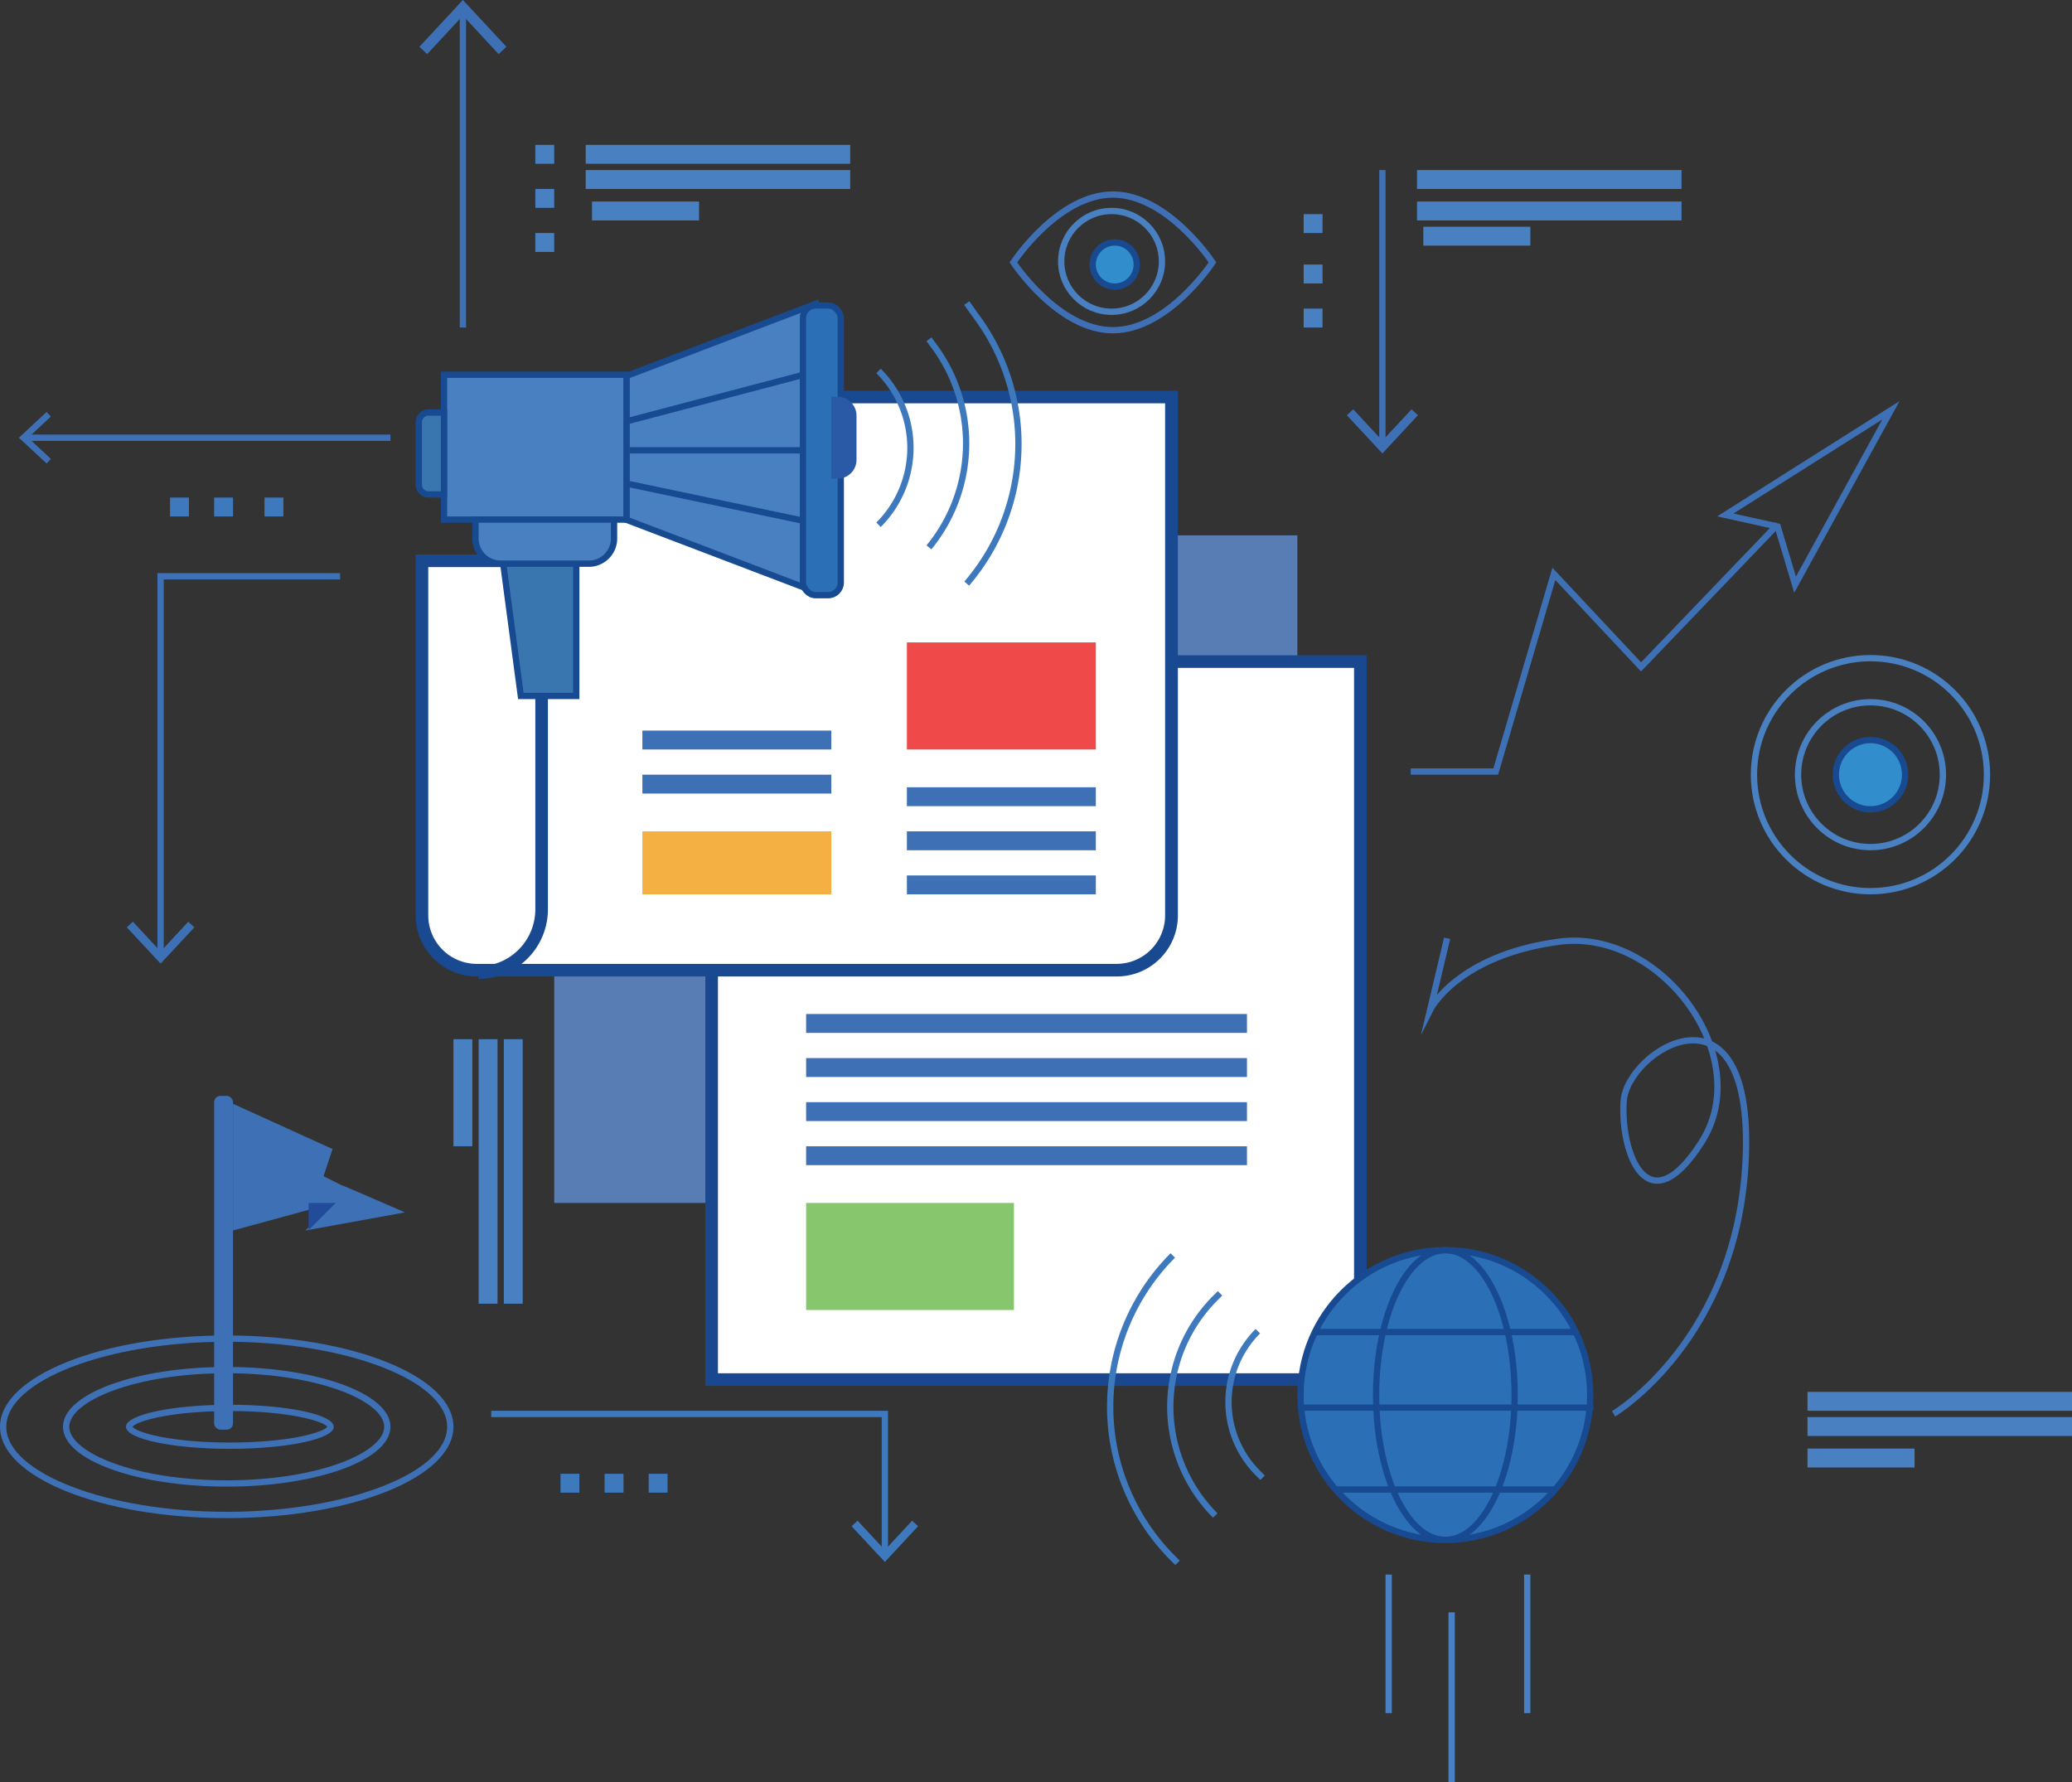
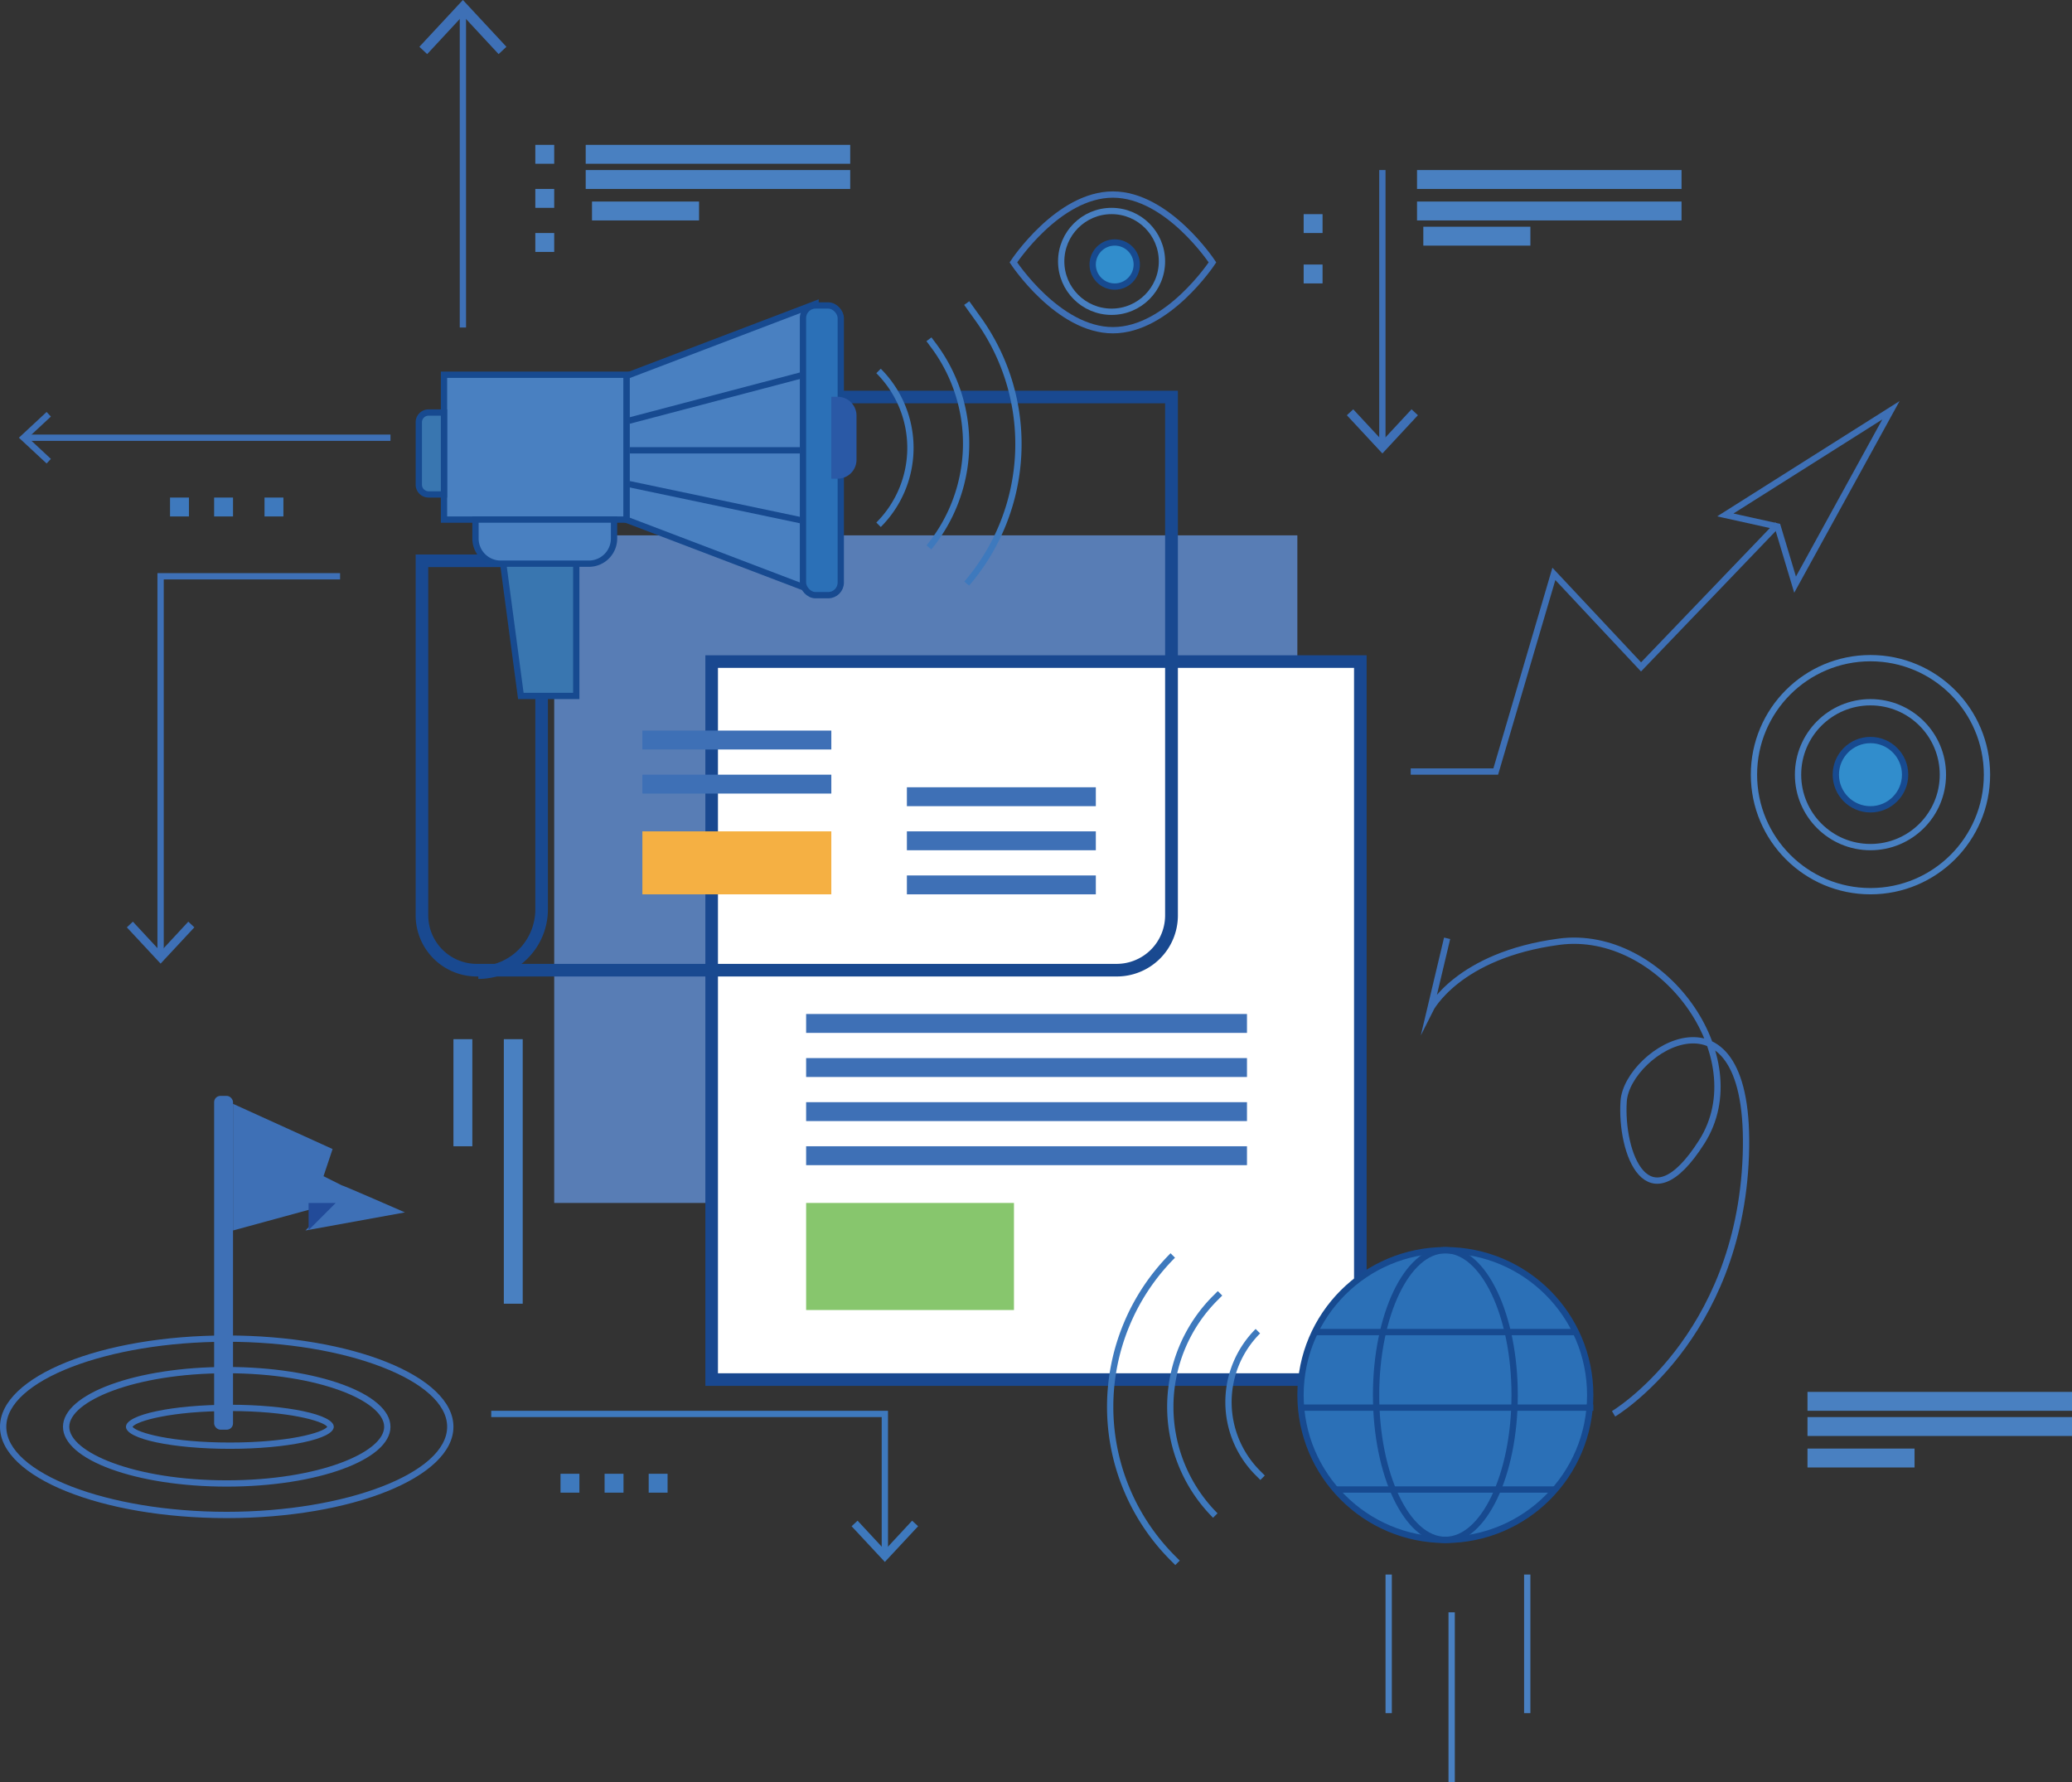
<svg xmlns="http://www.w3.org/2000/svg" id="Layer_1" data-name="Layer 1" viewBox="0 0 329 283">
  <rect x="0" y="0" width="329" height="283" fill="#333333" stroke="none" />
  <defs>
    <style>.cls-1,.cls-20{fill:#4980c1;}.cls-15,.cls-19,.cls-2,.cls-6,.cls-7,.cls-9{fill:none;}.cls-2{stroke:#4880c2;}.cls-15,.cls-18,.cls-19,.cls-2,.cls-20,.cls-21,.cls-3,.cls-6,.cls-7,.cls-9{stroke-miterlimit:10;}.cls-3{fill:#318dcc;}.cls-18,.cls-19,.cls-20,.cls-21,.cls-3{stroke:#174a90;}.cls-4{fill:#3e70b6;}.cls-5{fill:#224b99;}.cls-6{stroke:#3e70b6;}.cls-7{stroke:#3e79bd;}.cls-8{fill:#3e79bd;}.cls-9{stroke:#3f70b6;}.cls-10{fill:#587db5;}.cls-11{fill:#fff;}.cls-12{fill:#194890;}.cls-13{fill:#87c66d;}.cls-14{fill:#194990;}.cls-15{stroke:#194990;stroke-width:2px;}.cls-16{fill:#ef4a49;}.cls-17{fill:#f5b043;}.cls-18{fill:#2b70b7;}.cls-21{fill:#3976b0;}.cls-22{fill:#2a59a6;}</style>
  </defs>
  <rect class="cls-1" x="225" y="27" width="42" height="3" />
  <rect class="cls-1" x="225" y="32" width="42" height="3" />
  <rect class="cls-1" x="226" y="36" width="17" height="3" />
  <rect class="cls-1" x="287" y="221" width="42" height="3" />
  <rect class="cls-1" x="287" y="225" width="42" height="3" />
  <rect class="cls-1" x="287" y="230" width="17" height="3" />
  <rect class="cls-1" x="80" y="165" width="3" height="42" />
-   <rect class="cls-1" x="76" y="165" width="3" height="42" />
  <rect class="cls-1" x="72" y="165" width="3" height="17" />
  <circle class="cls-2" cx="297" cy="123" r="18.5" />
  <circle class="cls-2" cx="297" cy="123" r="11.5" />
  <circle class="cls-3" cx="297" cy="123" r="5.5" />
  <path class="cls-4" d="M-505.34,232c19,0,35,6.18,35,13.5s-16,13.5-35,13.5-35-6.18-35-13.5,16-13.5,35-13.5m0-1c-19.88,0-36,6.49-36,14.5s16.12,14.5,36,14.5,36-6.49,36-14.5-16.11-14.5-36-14.5Z" transform="translate(541.34 -18.96)" />
  <path class="cls-4" d="M-505.34,237c14.74,0,25,4.48,25,8.5s-10.26,8.5-25,8.5-25-4.48-25-8.5,10.27-8.5,25-8.5m0-1c-14.36,0-26,4.25-26,9.5s11.64,9.5,26,9.5,26-4.25,26-9.5-11.64-9.5-26-9.5Z" transform="translate(541.34 -18.96)" />
  <path class="cls-4" d="M-504.84,243c9.26,0,14.78,1.57,15.47,2.5-.69.94-6.21,2.5-15.47,2.5s-14.77-1.56-15.46-2.5c.69-.93,6.2-2.5,15.46-2.5m0-1c-9.11,0-16.5,1.57-16.5,3.5s7.39,3.5,16.5,3.5,16.5-1.57,16.5-3.5-7.38-3.5-16.5-3.5Z" transform="translate(541.34 -18.96)" />
  <rect class="cls-4" x="34" y="174" width="3" height="53" rx="1" />
  <path class="cls-4" d="M-487.1,207.15l-2.87-1.44,1.44-4.31-15.81-7.18v20.11l15.81-4.31-4.31,4.31,15.8-2.87S-486.83,207.18-487.1,207.15Z" transform="translate(541.34 -18.96)" />
  <polygon class="cls-5" points="49 195.31 53.31 191 49 191 49 195.31" />
  <polyline class="cls-6" points="224 122.5 237.5 122.5 246.73 91.12 260.57 105.89 282.26 83.28" />
  <polygon class="cls-6" points="300.25 65.14 273.95 81.76 282.26 83.6 285.03 92.83 300.25 65.14" />
  <path class="cls-6" d="M-285.13,243.44s19.94-11.86,21-41-18.86-16.71-19.4-8.63,3.77,20,12.39,6.47-6.46-33.95-22.63-31.8-20.48,10.78-20.48,10.78l2.69-11.32" transform="translate(541.34 -18.96)" />
  <polyline class="cls-7" points="78 224.5 140.5 224.5 140.5 246.6" />
  <polygon class="cls-8" points="135.22 242.33 136.17 241.45 140.5 246.11 144.83 241.45 145.78 242.33 140.5 248 135.22 242.33" />
  <rect class="cls-8" x="-438.34" y="252.96" width="3" height="3" transform="translate(358.96 672.34) rotate(90)" />
  <rect class="cls-8" x="-445.34" y="252.96" width="3" height="3" transform="translate(351.96 679.34) rotate(90)" />
  <rect class="cls-8" x="-452.34" y="252.96" width="3" height="3" transform="translate(344.96 686.34) rotate(90)" />
  <line class="cls-6" x1="62" y1="69.5" x2="4.08" y2="69.5" />
  <polygon class="cls-4" points="7.4 65.41 8.08 66.14 4.47 69.5 8.08 72.86 7.4 73.59 3 69.5 7.4 65.41" />
  <polyline class="cls-6" points="54 91.5 25.5 91.5 25.5 151.58" />
  <polygon class="cls-4" points="20.14 147.24 21.1 146.34 25.5 151.08 29.9 146.34 30.86 147.24 25.5 153 20.14 147.24" />
  <rect class="cls-8" x="-499.34" y="97.96" width="3" height="3" transform="translate(142.96 578.34) rotate(90)" />
  <rect class="cls-8" x="-507.34" y="97.96" width="3" height="3" transform="translate(134.96 586.34) rotate(90)" />
  <rect class="cls-8" x="-514.34" y="97.96" width="3" height="3" transform="translate(127.96 593.34) rotate(90)" />
  <rect class="cls-1" x="93" y="23" width="42" height="3" />
  <rect class="cls-1" x="93" y="27" width="42" height="3" />
  <rect class="cls-1" x="94" y="32" width="17" height="3" />
  <line class="cls-6" x1="73.5" y1="52" x2="73.5" y2="1.83" />
  <polygon class="cls-4" points="80.41 7.43 79.17 8.59 73.5 2.48 67.83 8.59 66.59 7.43 73.5 0 80.41 7.43" />
  <rect class="cls-1" x="85" y="37" width="3" height="3" />
  <rect class="cls-1" x="85" y="30" width="3" height="3" />
  <rect class="cls-1" x="85" y="23" width="3" height="3" />
  <rect class="cls-1" x="207" y="34" width="3" height="3" />
  <rect class="cls-1" x="207" y="42" width="3" height="3" />
-   <rect class="cls-1" x="207" y="49" width="3" height="3" />
  <line class="cls-6" x1="219.5" y1="27" x2="219.5" y2="70.5" />
  <polygon class="cls-4" points="213.86 65.93 214.87 64.99 219.5 69.97 224.13 64.99 225.14 65.93 219.5 72 213.86 65.93" />
  <path class="cls-9" d="M-348.82,60.62s-7.08,10.77-15.81,10.77-15.8-10.77-15.8-10.77,7.08-10.77,15.8-10.77S-348.82,60.62-348.82,60.62Z" transform="translate(541.34 -18.96)" />
  <circle class="cls-2" cx="176.5" cy="41.5" r="8" />
  <circle class="cls-3" cx="177" cy="42" r="3.5" />
  <rect class="cls-10" x="88" y="85" width="118" height="106" />
  <rect class="cls-11" x="113" y="105" width="103" height="114" />
  <path class="cls-12" d="M-326.34,125V237h-101V125h101m2-2h-105V239h105V123Z" transform="translate(541.34 -18.96)" />
  <rect class="cls-13" x="128" y="191" width="33" height="17" />
  <rect class="cls-4" x="128" y="175" width="70" height="3" />
  <rect class="cls-4" x="128" y="168" width="70" height="3" />
  <rect class="cls-4" x="128" y="161" width="70" height="3" />
  <rect class="cls-4" x="128" y="182" width="70" height="3" />
-   <path class="cls-11" d="M-465.64,173a8.71,8.71,0,0,1-8.7-8.7V108h19V82h100v82.3A8.7,8.7,0,0,1-364,173Z" transform="translate(541.34 -18.96)" />
  <path class="cls-14" d="M-356.34,83v81.3A7.7,7.7,0,0,1-364,172H-465.64a7.71,7.71,0,0,1-7.7-7.7V109h19V83h98m2-2h-102v26h-19v57.3a9.7,9.7,0,0,0,9.7,9.7H-364a9.69,9.69,0,0,0,9.69-9.7V81Z" transform="translate(541.34 -18.96)" />
  <path class="cls-15" d="M-465.39,173.39h0a10.05,10.05,0,0,0,10.05-10.06V104" transform="translate(541.34 -18.96)" />
-   <rect class="cls-16" x="144" y="102" width="30" height="17" />
  <rect class="cls-4" x="144" y="125" width="30" height="3" />
  <rect class="cls-4" x="144" y="132" width="30" height="3" />
  <rect class="cls-4" x="144" y="139" width="30" height="3" />
  <rect class="cls-4" x="102" y="116" width="30" height="3" />
  <rect class="cls-4" x="102" y="123" width="30" height="3" />
  <rect class="cls-17" x="102" y="132" width="30" height="10" />
  <circle class="cls-18" cx="229.5" cy="221.5" r="23" />
  <ellipse class="cls-19" cx="229.5" cy="221.5" rx="11" ry="23" />
  <line class="cls-19" x1="209" y1="211.5" x2="250" y2="211.5" />
  <line class="cls-19" x1="207" y1="223.5" x2="253" y2="223.5" />
  <line class="cls-19" x1="212" y1="236.5" x2="247" y2="236.5" />
  <path class="cls-7" d="M-341.61,230.32h0a15.92,15.92,0,0,0,0,22.52l.75.75" transform="translate(541.34 -18.96)" />
  <path class="cls-7" d="M-347.62,224.31l-.75.75a24.43,24.43,0,0,0,0,34.53h0" transform="translate(541.34 -18.96)" />
  <path class="cls-7" d="M-355.12,218.3h0a34,34,0,0,0,0,48.05l.75.75" transform="translate(541.34 -18.96)" />
  <rect class="cls-1" x="220" y="250" width="1" height="22" />
  <rect class="cls-1" x="230" y="256" width="1" height="27" />
  <rect class="cls-1" x="242" y="250" width="1" height="22" />
  <rect class="cls-20" x="70.5" y="59.5" width="29" height="23" />
  <polygon class="cls-20" points="99.5 59.68 129.5 48.25 129.5 93.97 99.5 82.54 99.5 59.68" />
  <line class="cls-3" x1="99.86" y1="66.8" x2="127.15" y2="59.62" />
  <line class="cls-3" x1="99.86" y1="76.86" x2="127.15" y2="82.6" />
  <line class="cls-3" x1="100" y1="71.5" x2="127" y2="71.5" />
  <path class="cls-21" d="M68.05,65.5H70.5a0,0,0,0,1,0,0v13a0,0,0,0,1,0,0H68.05A1.55,1.55,0,0,1,66.5,77V67A1.55,1.55,0,0,1,68.05,65.5Z" />
  <polygon class="cls-21" points="79.77 88.5 82.7 110.5 91.5 110.5 91.5 88.5 79.77 88.5" />
  <path class="cls-20" d="M75.5,82.5h22a0,0,0,0,1,0,0v3a4,4,0,0,1-4,4h-14a4,4,0,0,1-4-4v-3A0,0,0,0,1,75.5,82.5Z" />
  <rect class="cls-18" x="127.5" y="48.5" width="6" height="46" rx="2" />
  <path class="cls-22" d="M132,63h1a3,3,0,0,1,3,3v7a3,3,0,0,1-3,3h-1a0,0,0,0,1,0,0V63A0,0,0,0,1,132,63Z" />
  <path class="cls-7" d="M-401.84,77.86h0a17.26,17.26,0,0,1,0,24.42h0" transform="translate(541.34 -18.96)" />
  <path class="cls-7" d="M-393.84,72.83l.68.91a26,26,0,0,1-.68,32.13h0" transform="translate(541.34 -18.96)" />
  <path class="cls-7" d="M-387.84,67.08l2,2.79a34,34,0,0,1-2,41.75h0" transform="translate(541.34 -18.96)" />
</svg>